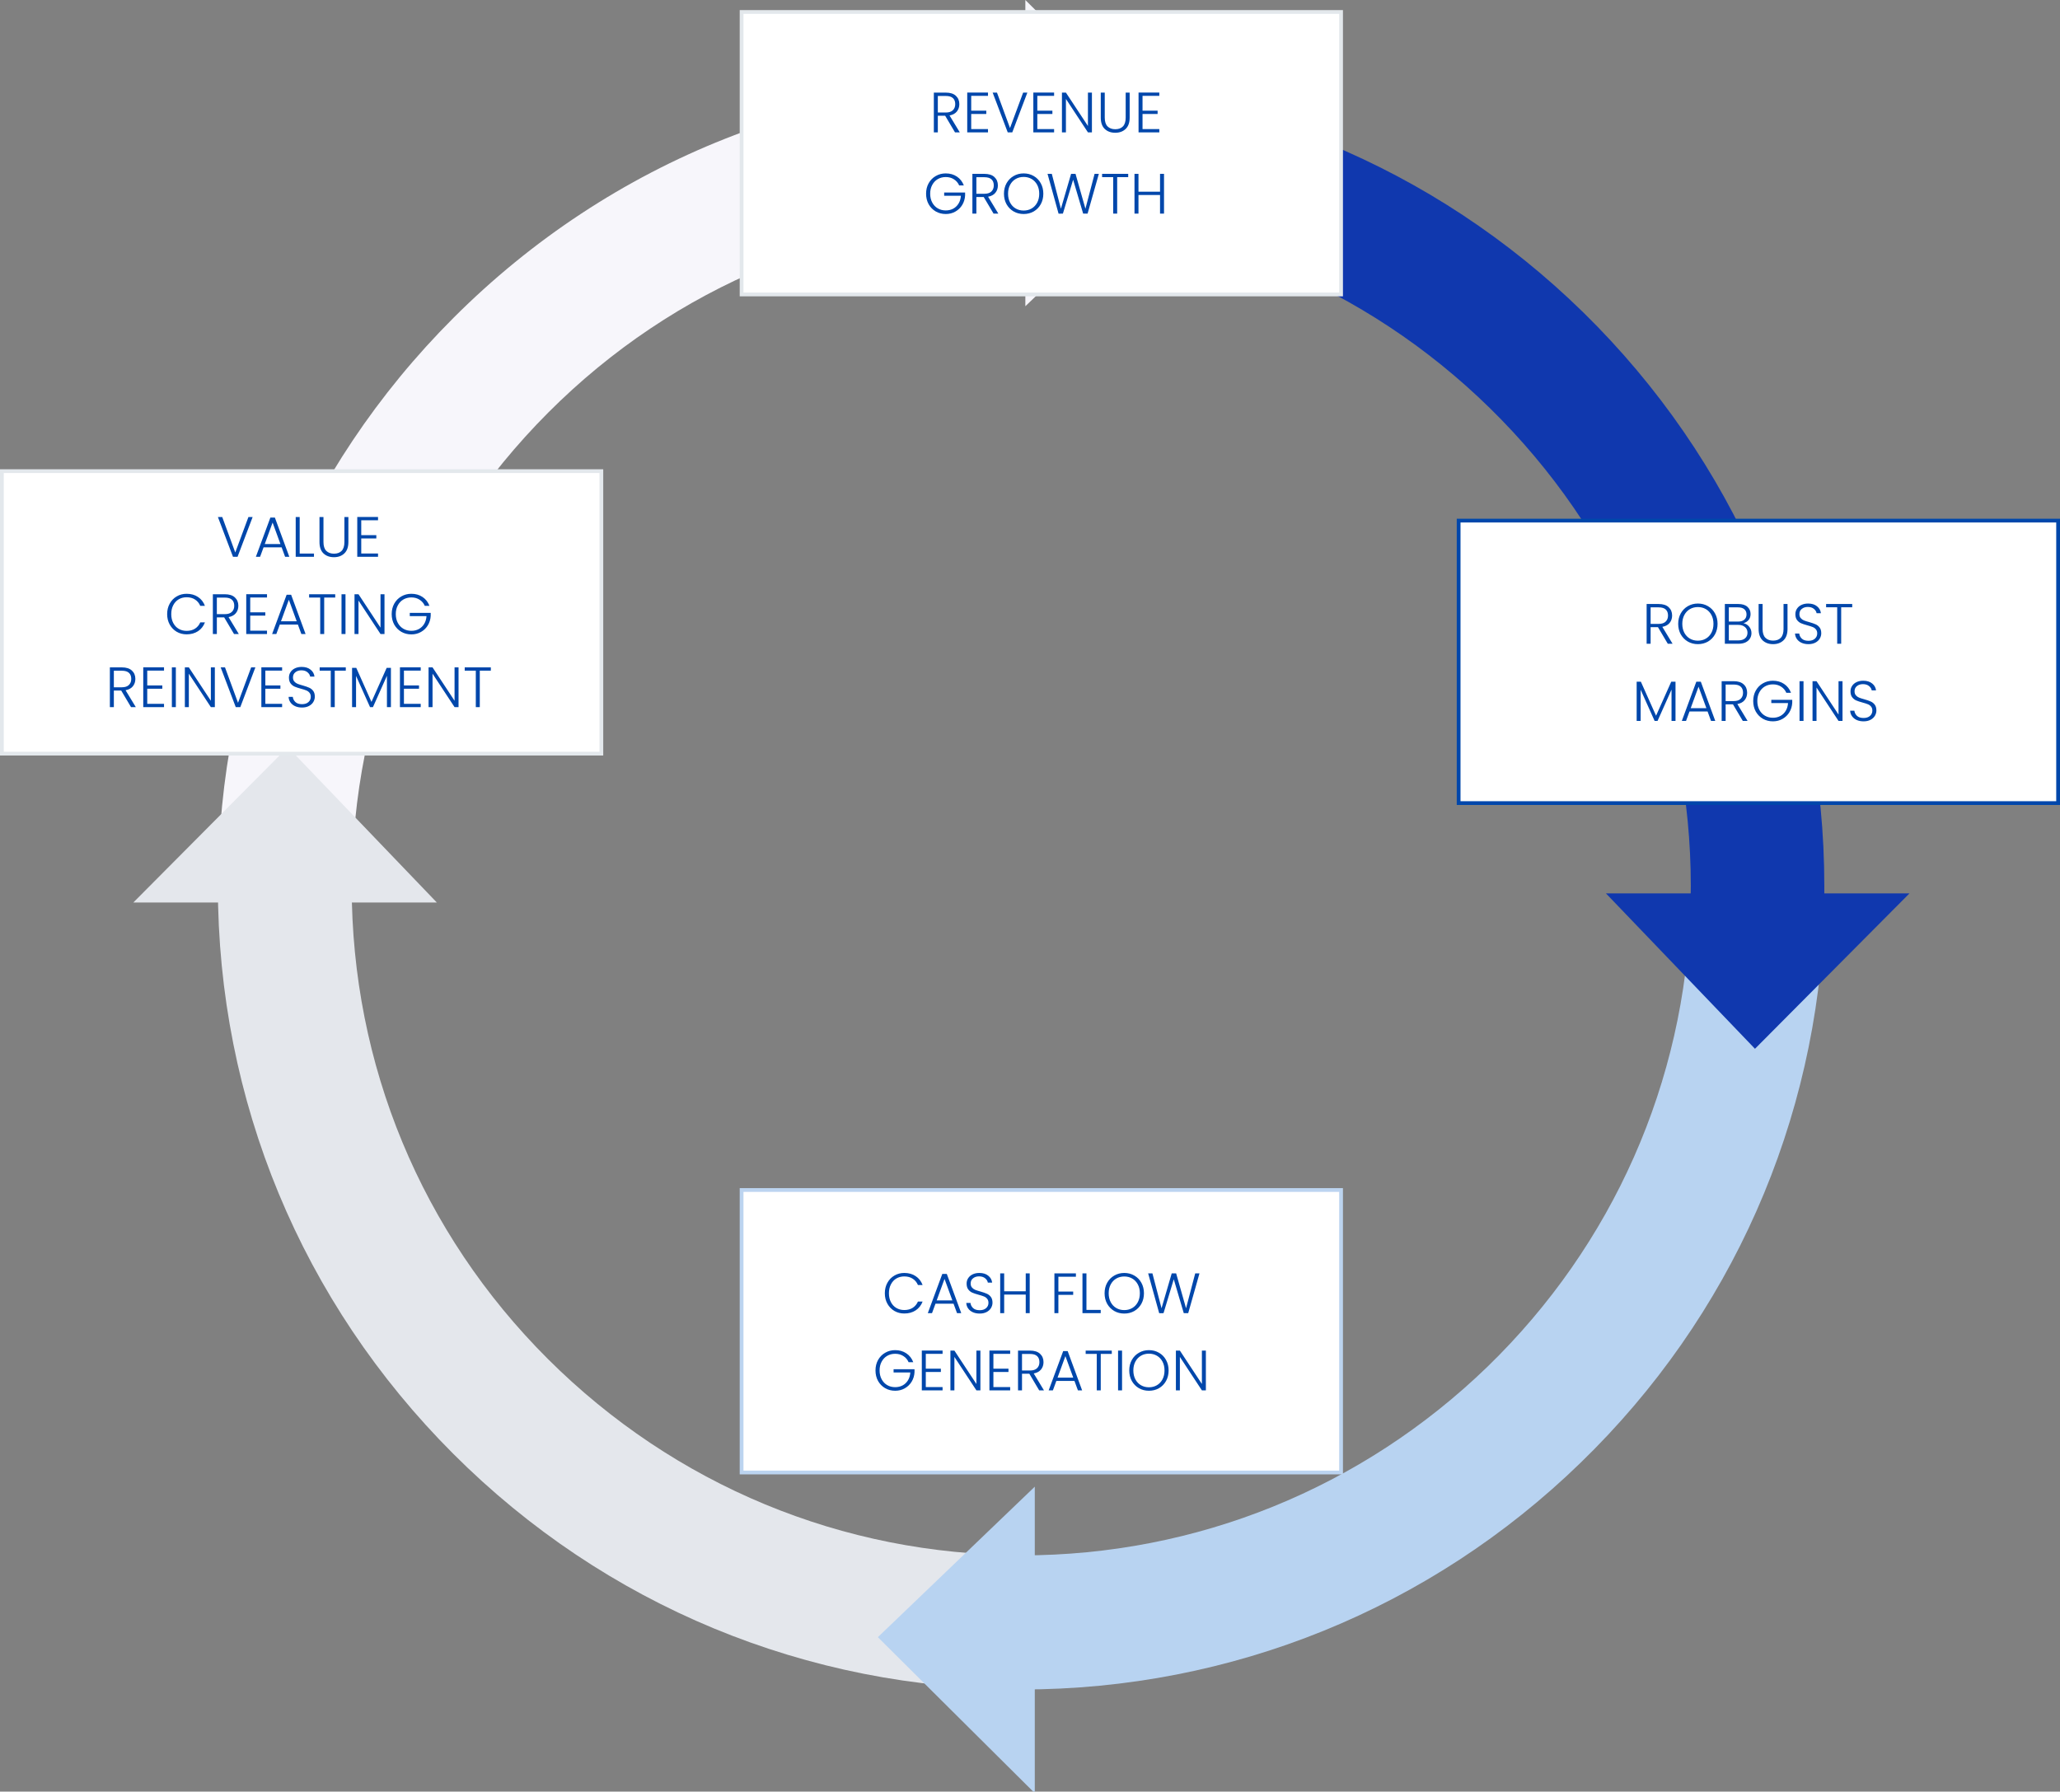
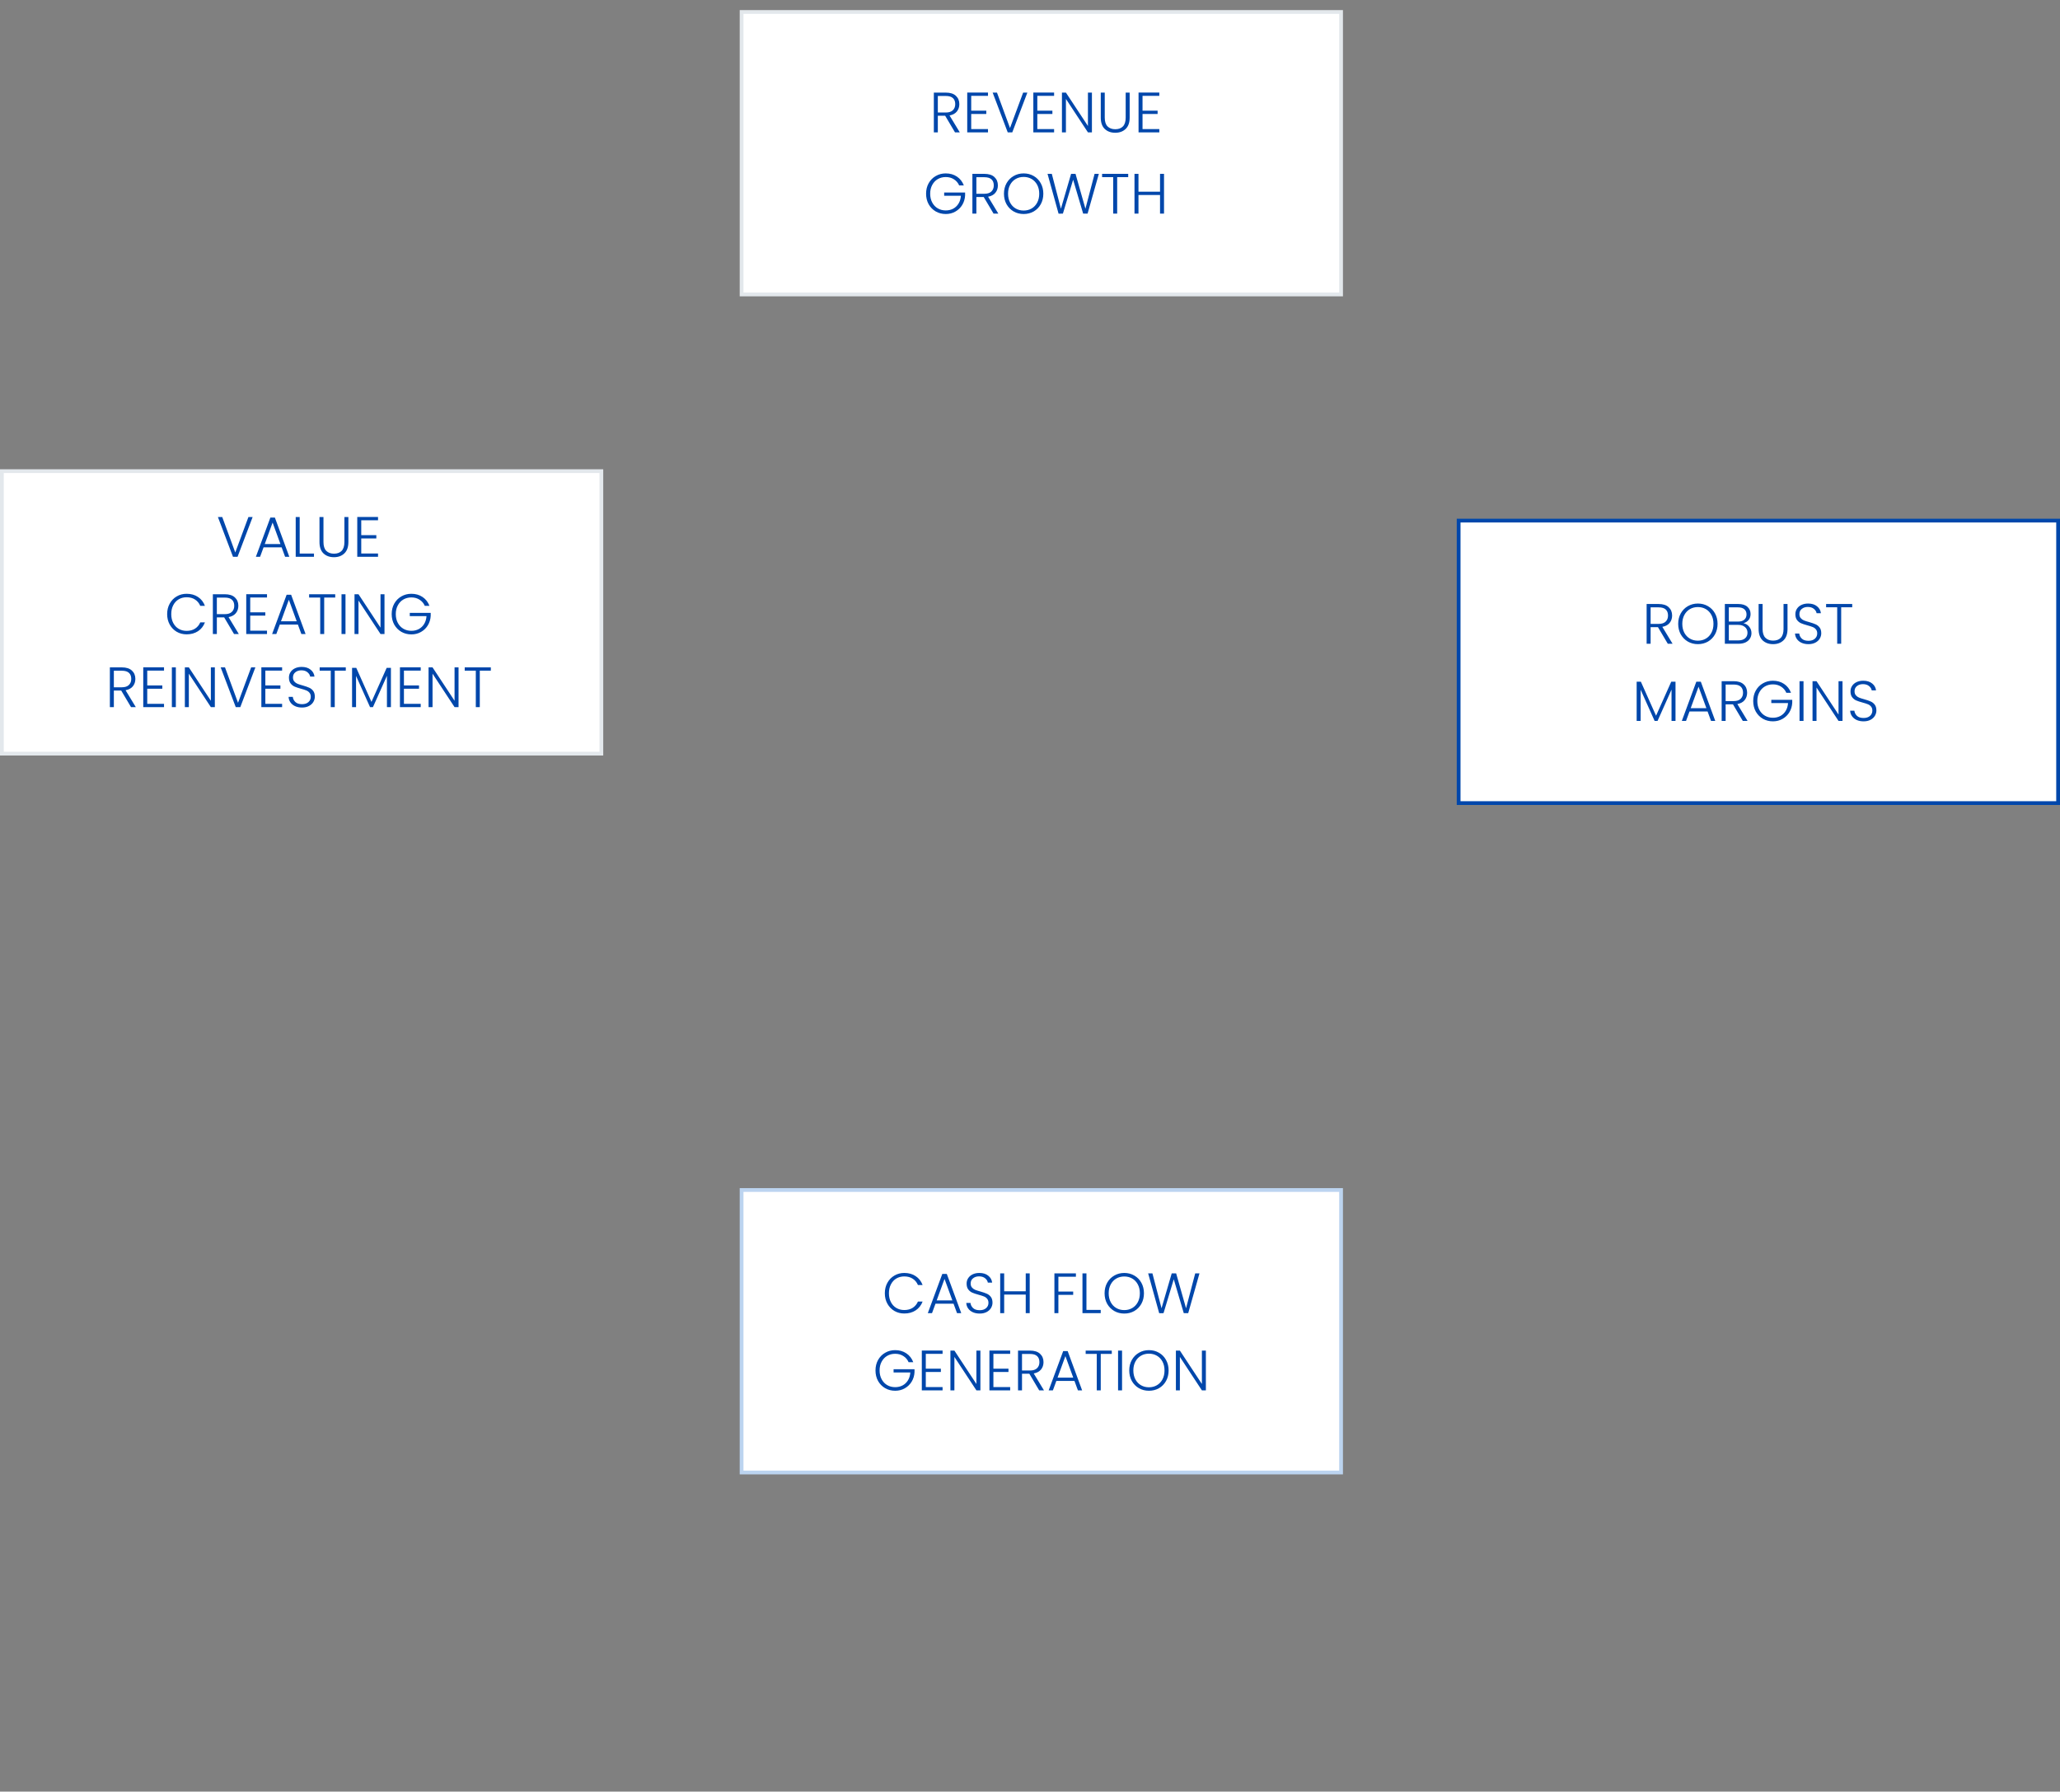
<svg xmlns="http://www.w3.org/2000/svg" width="507" height="441" viewBox="0 0 507 441" fill="none">
  <rect x="0" y="0" width="507" height="441" fill="#808080" stroke="none" />
  <g clip-path="url(#clip0_13273_53616)">
    <g clip-path="url(#clip1_13273_53616)">
      <path d="M448.996 224.47L416.061 223.422C416.061 221.626 416.135 219.829 416.135 218.108C416.135 174.996 399.593 134.204 369.502 103.291C339.486 72.454 299.364 54.715 256.398 53.443L257.372 20.51C308.871 22.082 357.076 43.338 393.081 80.313C429.16 117.438 448.996 166.313 448.996 218.108C448.996 269.903 448.996 222.374 448.921 224.47H448.996Z" fill="#1038AE" />
      <path d="M86.631 218.033H53.695C53.695 165.266 74.28 115.567 111.632 78.218C150.406 39.447 202.354 18.788 257.446 20.435L256.473 53.368C254.826 53.368 253.105 53.293 251.383 53.293C207.369 53.293 165.975 70.433 134.911 101.57C103.847 132.707 86.631 174.098 86.631 218.033Z" fill="#F7F6FB" />
      <path d="M251.384 415.781C198.612 415.781 148.909 395.198 111.558 357.849C74.206 320.5 53.621 270.876 53.621 218.033H86.557C86.557 262.044 103.698 303.435 134.837 334.496C165.976 365.558 207.37 382.773 251.309 382.773V415.706L251.384 415.781Z" fill="#E4E7EC" />
      <path d="M251.383 415.782V382.849C294.498 382.849 335.219 366.308 366.133 336.368C396.973 306.429 414.713 266.311 416.06 223.498L448.996 224.546C447.349 275.966 426.09 324.093 389.038 360.02C351.986 396.022 303.032 415.857 251.383 415.857V415.782Z" fill="#B8D3F1" />
      <path d="M431.928 258.152L395.25 219.904H469.954L431.928 258.152Z" fill="#1038AE" />
      <path d="M70.838 183.902L107.516 222.15H32.812L70.838 183.902Z" fill="#E4E7EC" />
      <path d="M216.055 402.983L254.679 365.934V441.38L216.055 402.983Z" fill="#B8D3F1" />
      <path d="M290.98 38.399L252.355 75.374V0.002L290.98 38.399Z" fill="#F7F6FB" />
    </g>
    <rect x="182.518" y="292.914" width="147.542" height="69.533" fill="white" stroke="#BCD4F0" stroke-width="0.926" />
    <path d="M217.771 318.327C217.771 317.365 217.981 316.507 218.401 315.751C218.821 314.985 219.395 314.393 220.123 313.973C220.851 313.543 221.663 313.329 222.559 313.329C223.651 313.329 224.584 313.59 225.359 314.113C226.143 314.626 226.712 315.354 227.067 316.297H225.919C225.639 315.634 225.209 315.116 224.631 314.743C224.061 314.369 223.371 314.183 222.559 314.183C221.84 314.183 221.191 314.351 220.613 314.687C220.043 315.023 219.595 315.508 219.269 316.143C218.942 316.768 218.779 317.496 218.779 318.327C218.779 319.157 218.942 319.885 219.269 320.511C219.595 321.136 220.043 321.617 220.613 321.953C221.191 322.289 221.84 322.457 222.559 322.457C223.371 322.457 224.061 322.275 224.631 321.911C225.209 321.537 225.639 321.024 225.919 320.371H227.067C226.712 321.304 226.143 322.027 225.359 322.541C224.575 323.054 223.641 323.311 222.559 323.311C221.663 323.311 220.851 323.101 220.123 322.681C219.395 322.251 218.821 321.659 218.401 320.903C217.981 320.147 217.771 319.288 217.771 318.327ZM234.689 320.903H230.237L229.383 323.227H228.347L231.917 313.567H233.023L236.579 323.227H235.543L234.689 320.903ZM234.395 320.091L232.463 314.799L230.531 320.091H234.395ZM241.12 323.325C240.476 323.325 239.907 323.213 239.412 322.989C238.927 322.765 238.544 322.452 238.264 322.051C237.984 321.649 237.835 321.201 237.816 320.707H238.852C238.899 321.183 239.109 321.603 239.482 321.967C239.856 322.321 240.402 322.499 241.12 322.499C241.783 322.499 242.306 322.331 242.688 321.995C243.08 321.649 243.276 321.215 243.276 320.693C243.276 320.273 243.169 319.937 242.954 319.685C242.74 319.423 242.474 319.232 242.156 319.111C241.839 318.98 241.4 318.84 240.84 318.691C240.187 318.513 239.669 318.341 239.286 318.173C238.904 318.005 238.577 317.743 238.306 317.389C238.036 317.034 237.9 316.553 237.9 315.947C237.9 315.443 238.031 314.995 238.292 314.603C238.554 314.201 238.922 313.889 239.398 313.665C239.874 313.441 240.42 313.329 241.036 313.329C241.942 313.329 242.67 313.553 243.22 314.001C243.78 314.439 244.102 315.009 244.186 315.709H243.122C243.057 315.307 242.838 314.953 242.464 314.645C242.091 314.327 241.587 314.169 240.952 314.169C240.364 314.169 239.874 314.327 239.482 314.645C239.09 314.953 238.894 315.377 238.894 315.919C238.894 316.329 239.002 316.661 239.216 316.913C239.431 317.165 239.697 317.356 240.014 317.487C240.341 317.617 240.78 317.757 241.33 317.907C241.965 318.084 242.478 318.261 242.87 318.439C243.262 318.607 243.594 318.868 243.864 319.223C244.135 319.577 244.27 320.053 244.27 320.651C244.27 321.108 244.149 321.542 243.906 321.953C243.664 322.363 243.304 322.695 242.828 322.947C242.352 323.199 241.783 323.325 241.12 323.325ZM253.43 313.441V323.227H252.45V318.649H247.144V323.227H246.164V313.441H247.144V317.837H252.45V313.441H253.43ZM264.8 313.441V314.253H260.488V317.907H264.128V318.719H260.488V323.227H259.508V313.441H264.8ZM267.392 322.429H270.906V323.227H266.412V313.441H267.392V322.429ZM276.701 323.325C275.795 323.325 274.974 323.115 274.237 322.695C273.499 322.265 272.916 321.673 272.487 320.917C272.067 320.151 271.857 319.288 271.857 318.327C271.857 317.365 272.067 316.507 272.487 315.751C272.916 314.985 273.499 314.393 274.237 313.973C274.974 313.543 275.795 313.329 276.701 313.329C277.615 313.329 278.441 313.543 279.179 313.973C279.916 314.393 280.495 314.985 280.915 315.751C281.335 316.507 281.545 317.365 281.545 318.327C281.545 319.288 281.335 320.151 280.915 320.917C280.495 321.673 279.916 322.265 279.179 322.695C278.441 323.115 277.615 323.325 276.701 323.325ZM276.701 322.471C277.429 322.471 278.082 322.303 278.661 321.967C279.239 321.631 279.697 321.15 280.033 320.525C280.369 319.89 280.537 319.157 280.537 318.327C280.537 317.496 280.369 316.768 280.033 316.143C279.697 315.517 279.239 315.037 278.661 314.701C278.082 314.365 277.429 314.197 276.701 314.197C275.973 314.197 275.319 314.365 274.741 314.701C274.162 315.037 273.705 315.517 273.369 316.143C273.033 316.768 272.865 317.496 272.865 318.327C272.865 319.157 273.033 319.89 273.369 320.525C273.705 321.15 274.162 321.631 274.741 321.967C275.319 322.303 275.973 322.471 276.701 322.471ZM295.21 313.441L292.438 323.227H291.346L288.882 314.883L286.362 323.227L285.298 323.241L282.582 313.441H283.632L285.872 322.023L288.378 313.441H289.47L291.906 322.023L294.16 313.441H295.21ZM223.622 335.297C223.342 334.653 222.912 334.149 222.334 333.785C221.764 333.411 221.092 333.225 220.318 333.225C219.59 333.225 218.936 333.393 218.358 333.729C217.779 334.065 217.322 334.545 216.986 335.171C216.65 335.787 216.482 336.505 216.482 337.327C216.482 338.148 216.65 338.871 216.986 339.497C217.322 340.122 217.779 340.603 218.358 340.939C218.936 341.275 219.59 341.443 220.318 341.443C220.999 341.443 221.61 341.298 222.152 341.009C222.702 340.71 223.141 340.29 223.468 339.749C223.804 339.198 223.995 338.559 224.042 337.831H219.926V337.033H225.078V337.747C225.031 338.605 224.798 339.385 224.378 340.085C223.958 340.775 223.393 341.321 222.684 341.723C221.984 342.124 221.195 342.325 220.318 342.325C219.412 342.325 218.591 342.115 217.854 341.695C217.116 341.265 216.533 340.673 216.104 339.917C215.684 339.151 215.474 338.288 215.474 337.327C215.474 336.365 215.684 335.507 216.104 334.751C216.533 333.985 217.116 333.393 217.854 332.973C218.591 332.543 219.412 332.329 220.318 332.329C221.363 332.329 222.278 332.59 223.062 333.113C223.846 333.635 224.415 334.363 224.77 335.297H223.622ZM227.853 333.239V336.893H231.563V337.705H227.853V341.415H231.983V342.227H226.873V332.427H231.983V333.239H227.853ZM241.292 342.227H240.312L234.894 333.995V342.227H233.914V332.441H234.894L240.312 340.659V332.441H241.292V342.227ZM244.492 333.239V336.893H248.202V337.705H244.492V341.415H248.622V342.227H243.512V332.427H248.622V333.239H244.492ZM255.761 342.227L253.339 338.139H251.533V342.227H250.553V332.441H253.493C254.585 332.441 255.411 332.702 255.971 333.225C256.54 333.747 256.825 334.433 256.825 335.283C256.825 335.992 256.619 336.599 256.209 337.103C255.807 337.597 255.21 337.919 254.417 338.069L256.937 342.227H255.761ZM251.533 337.341H253.507C254.272 337.341 254.846 337.154 255.229 336.781C255.621 336.407 255.817 335.908 255.817 335.283C255.817 334.639 255.63 334.144 255.257 333.799C254.883 333.444 254.295 333.267 253.493 333.267H251.533V337.341ZM264.439 339.903H259.987L259.133 342.227H258.097L261.667 332.567H262.773L266.329 342.227H265.293L264.439 339.903ZM264.145 339.091L262.213 333.799L260.281 339.091H264.145ZM273.628 332.441V333.253H270.912V342.227H269.932V333.253H267.202V332.441H273.628ZM276.156 332.441V342.227H275.176V332.441H276.156ZM282.771 342.325C281.866 342.325 281.044 342.115 280.307 341.695C279.57 341.265 278.986 340.673 278.557 339.917C278.137 339.151 277.927 338.288 277.927 337.327C277.927 336.365 278.137 335.507 278.557 334.751C278.986 333.985 279.57 333.393 280.307 332.973C281.044 332.543 281.866 332.329 282.771 332.329C283.686 332.329 284.512 332.543 285.249 332.973C285.986 333.393 286.565 333.985 286.985 334.751C287.405 335.507 287.615 336.365 287.615 337.327C287.615 338.288 287.405 339.151 286.985 339.917C286.565 340.673 285.986 341.265 285.249 341.695C284.512 342.115 283.686 342.325 282.771 342.325ZM282.771 341.471C283.499 341.471 284.152 341.303 284.731 340.967C285.31 340.631 285.767 340.15 286.103 339.525C286.439 338.89 286.607 338.157 286.607 337.327C286.607 336.496 286.439 335.768 286.103 335.143C285.767 334.517 285.31 334.037 284.731 333.701C284.152 333.365 283.499 333.197 282.771 333.197C282.043 333.197 281.39 333.365 280.811 333.701C280.232 334.037 279.775 334.517 279.439 335.143C279.103 335.768 278.935 336.496 278.935 337.327C278.935 338.157 279.103 338.89 279.439 339.525C279.775 340.15 280.232 340.631 280.811 340.967C281.39 341.303 282.043 341.471 282.771 341.471ZM296.786 342.227H295.806L290.388 333.995V342.227H289.408V332.441H290.388L295.806 340.659V332.441H296.786V342.227Z" fill="#0047AB" />
    <rect x="358.994" y="128.143" width="147.542" height="69.533" fill="white" stroke="#0047AB" stroke-width="0.926" />
    <path d="M410.472 158.455L408.05 154.367H406.244V158.455H405.264V148.669H408.204C409.296 148.669 410.122 148.93 410.682 149.453C411.251 149.976 411.536 150.662 411.536 151.511C411.536 152.22 411.33 152.827 410.92 153.331C410.518 153.826 409.921 154.148 409.128 154.297L411.648 158.455H410.472ZM406.244 153.569H408.218C408.983 153.569 409.557 153.382 409.94 153.009C410.332 152.636 410.528 152.136 410.528 151.511C410.528 150.867 410.341 150.372 409.968 150.027C409.594 149.672 409.006 149.495 408.204 149.495H406.244V153.569ZM417.876 158.553C416.971 158.553 416.15 158.343 415.412 157.923C414.675 157.494 414.092 156.901 413.662 156.145C413.242 155.38 413.032 154.516 413.032 153.555C413.032 152.594 413.242 151.735 413.662 150.979C414.092 150.214 414.675 149.621 415.412 149.201C416.15 148.772 416.971 148.557 417.876 148.557C418.791 148.557 419.617 148.772 420.354 149.201C421.092 149.621 421.67 150.214 422.09 150.979C422.51 151.735 422.72 152.594 422.72 153.555C422.72 154.516 422.51 155.38 422.09 156.145C421.67 156.901 421.092 157.494 420.354 157.923C419.617 158.343 418.791 158.553 417.876 158.553ZM417.876 157.699C418.604 157.699 419.258 157.531 419.836 157.195C420.415 156.859 420.872 156.378 421.208 155.753C421.544 155.118 421.712 154.386 421.712 153.555C421.712 152.724 421.544 151.996 421.208 151.371C420.872 150.746 420.415 150.265 419.836 149.929C419.258 149.593 418.604 149.425 417.876 149.425C417.148 149.425 416.495 149.593 415.916 149.929C415.338 150.265 414.88 150.746 414.544 151.371C414.208 151.996 414.04 152.724 414.04 153.555C414.04 154.386 414.208 155.118 414.544 155.753C414.88 156.378 415.338 156.859 415.916 157.195C416.495 157.531 417.148 157.699 417.876 157.699ZM429.092 153.401C429.642 153.504 430.109 153.784 430.492 154.241C430.874 154.698 431.066 155.23 431.066 155.837C431.066 156.332 430.94 156.78 430.688 157.181C430.445 157.573 430.086 157.886 429.61 158.119C429.134 158.343 428.564 158.455 427.902 158.455H424.514V148.669H427.804C428.793 148.669 429.544 148.898 430.058 149.355C430.58 149.812 430.842 150.405 430.842 151.133C430.842 151.74 430.678 152.234 430.352 152.617C430.025 152.99 429.605 153.252 429.092 153.401ZM425.494 152.995H427.776C428.438 152.995 428.947 152.841 429.302 152.533C429.666 152.216 429.848 151.782 429.848 151.231C429.848 150.69 429.666 150.265 429.302 149.957C428.947 149.649 428.424 149.495 427.734 149.495H425.494V152.995ZM427.832 157.629C428.541 157.629 429.092 157.461 429.484 157.125C429.885 156.789 430.086 156.327 430.086 155.739C430.086 155.151 429.876 154.684 429.456 154.339C429.045 153.984 428.49 153.807 427.79 153.807H425.494V157.629H427.832ZM433.805 148.669V154.829C433.805 155.8 434.034 156.518 434.491 156.985C434.958 157.452 435.592 157.685 436.395 157.685C437.198 157.685 437.823 157.456 438.271 156.999C438.728 156.532 438.957 155.809 438.957 154.829V148.669H439.937V154.815C439.937 156.056 439.606 156.99 438.943 157.615C438.29 158.24 437.436 158.553 436.381 158.553C435.326 158.553 434.468 158.24 433.805 157.615C433.152 156.99 432.825 156.056 432.825 154.815V148.669H433.805ZM445.091 158.553C444.447 158.553 443.878 158.441 443.383 158.217C442.898 157.993 442.515 157.68 442.235 157.279C441.955 156.878 441.806 156.43 441.787 155.935H442.823C442.87 156.411 443.08 156.831 443.453 157.195C443.826 157.55 444.372 157.727 445.091 157.727C445.754 157.727 446.276 157.559 446.659 157.223C447.051 156.878 447.247 156.444 447.247 155.921C447.247 155.501 447.14 155.165 446.925 154.913C446.71 154.652 446.444 154.46 446.127 154.339C445.81 154.208 445.371 154.068 444.811 153.919C444.158 153.742 443.64 153.569 443.257 153.401C442.874 153.233 442.548 152.972 442.277 152.617C442.006 152.262 441.871 151.782 441.871 151.175C441.871 150.671 442.002 150.223 442.263 149.831C442.524 149.43 442.893 149.117 443.369 148.893C443.845 148.669 444.391 148.557 445.007 148.557C445.912 148.557 446.64 148.781 447.191 149.229C447.751 149.668 448.073 150.237 448.157 150.937H447.093C447.028 150.536 446.808 150.181 446.435 149.873C446.062 149.556 445.558 149.397 444.923 149.397C444.335 149.397 443.845 149.556 443.453 149.873C443.061 150.181 442.865 150.606 442.865 151.147C442.865 151.558 442.972 151.889 443.187 152.141C443.402 152.393 443.668 152.584 443.985 152.715C444.312 152.846 444.75 152.986 445.301 153.135C445.936 153.312 446.449 153.49 446.841 153.667C447.233 153.835 447.564 154.096 447.835 154.451C448.106 154.806 448.241 155.282 448.241 155.879C448.241 156.336 448.12 156.77 447.877 157.181C447.634 157.592 447.275 157.923 446.799 158.175C446.323 158.427 445.754 158.553 445.091 158.553ZM455.861 148.669V149.481H453.145V158.455H452.165V149.481H449.435V148.669H455.861ZM412.371 167.795V177.455H411.391V169.741L407.947 177.455H407.233L403.789 169.769V177.455H402.809V167.795H403.845L407.583 176.167L411.321 167.795H412.371ZM420.265 175.131H415.813L414.959 177.455H413.923L417.493 167.795H418.599L422.155 177.455H421.119L420.265 175.131ZM419.971 174.319L418.039 169.027L416.107 174.319H419.971ZM428.935 177.455L426.513 173.367H424.707V177.455H423.727V167.669H426.667C427.759 167.669 428.585 167.93 429.145 168.453C429.715 168.976 429.999 169.662 429.999 170.511C429.999 171.22 429.794 171.827 429.383 172.331C428.982 172.826 428.385 173.148 427.591 173.297L430.111 177.455H428.935ZM424.707 172.569H426.681C427.447 172.569 428.021 172.382 428.403 172.009C428.795 171.636 428.991 171.136 428.991 170.511C428.991 169.867 428.805 169.372 428.431 169.027C428.058 168.672 427.47 168.495 426.667 168.495H424.707V172.569ZM439.644 170.525C439.364 169.881 438.935 169.377 438.356 169.013C437.787 168.64 437.115 168.453 436.34 168.453C435.612 168.453 434.959 168.621 434.38 168.957C433.802 169.293 433.344 169.774 433.008 170.399C432.672 171.015 432.504 171.734 432.504 172.555C432.504 173.376 432.672 174.1 433.008 174.725C433.344 175.35 433.802 175.831 434.38 176.167C434.959 176.503 435.612 176.671 436.34 176.671C437.022 176.671 437.633 176.526 438.174 176.237C438.725 175.938 439.164 175.518 439.49 174.977C439.826 174.426 440.018 173.787 440.064 173.059H435.948V172.261H441.1V172.975C441.054 173.834 440.82 174.613 440.4 175.313C439.98 176.004 439.416 176.55 438.706 176.951C438.006 177.352 437.218 177.553 436.34 177.553C435.435 177.553 434.614 177.343 433.876 176.923C433.139 176.494 432.556 175.901 432.126 175.145C431.706 174.38 431.496 173.516 431.496 172.555C431.496 171.594 431.706 170.735 432.126 169.979C432.556 169.214 433.139 168.621 433.876 168.201C434.614 167.772 435.435 167.557 436.34 167.557C437.386 167.557 438.3 167.818 439.084 168.341C439.868 168.864 440.438 169.592 440.792 170.525H439.644ZM443.875 167.669V177.455H442.895V167.669H443.875ZM453.473 177.455H452.493L447.075 169.223V177.455H446.095V167.669H447.075L452.493 175.887V167.669H453.473V177.455ZM458.66 177.553C458.016 177.553 457.447 177.441 456.952 177.217C456.467 176.993 456.084 176.68 455.804 176.279C455.524 175.878 455.375 175.43 455.356 174.935H456.392C456.439 175.411 456.649 175.831 457.022 176.195C457.396 176.55 457.942 176.727 458.66 176.727C459.323 176.727 459.846 176.559 460.228 176.223C460.62 175.878 460.816 175.444 460.816 174.921C460.816 174.501 460.709 174.165 460.494 173.913C460.28 173.652 460.014 173.46 459.696 173.339C459.379 173.208 458.94 173.068 458.38 172.919C457.727 172.742 457.209 172.569 456.826 172.401C456.444 172.233 456.117 171.972 455.846 171.617C455.576 171.262 455.44 170.782 455.44 170.175C455.44 169.671 455.571 169.223 455.832 168.831C456.094 168.43 456.462 168.117 456.938 167.893C457.414 167.669 457.96 167.557 458.576 167.557C459.482 167.557 460.21 167.781 460.76 168.229C461.32 168.668 461.642 169.237 461.726 169.937H460.662C460.597 169.536 460.378 169.181 460.004 168.873C459.631 168.556 459.127 168.397 458.492 168.397C457.904 168.397 457.414 168.556 457.022 168.873C456.63 169.181 456.434 169.606 456.434 170.147C456.434 170.558 456.542 170.889 456.756 171.141C456.971 171.393 457.237 171.584 457.554 171.715C457.881 171.846 458.32 171.986 458.87 172.135C459.505 172.312 460.018 172.49 460.41 172.667C460.802 172.835 461.134 173.096 461.404 173.451C461.675 173.806 461.81 174.282 461.81 174.879C461.81 175.336 461.689 175.77 461.446 176.181C461.204 176.592 460.844 176.923 460.368 177.175C459.892 177.427 459.323 177.553 458.66 177.553Z" fill="#0047AB" />
    <rect x="0.463" y="115.969" width="147.542" height="69.533" fill="white" stroke="#E3E8EC" stroke-width="0.926" />
    <path d="M62.175 127.269L58.465 137.055H57.345L53.635 127.269H54.699L57.905 135.991L61.139 127.269H62.175ZM69.317 134.731H64.865L64.011 137.055H62.975L66.545 127.395H67.651L71.207 137.055H70.171L69.317 134.731ZM69.023 133.919L67.091 128.627L65.159 133.919H69.023ZM73.76 136.257H77.274V137.055H72.78V127.269H73.76V136.257ZM79.611 127.269V133.429C79.611 134.399 79.839 135.118 80.297 135.585C80.763 136.051 81.398 136.285 82.201 136.285C83.003 136.285 83.629 136.056 84.077 135.599C84.534 135.132 84.763 134.409 84.763 133.429V127.269H85.743V133.415C85.743 134.656 85.411 135.589 84.749 136.215C84.095 136.84 83.241 137.153 82.187 137.153C81.132 137.153 80.273 136.84 79.611 136.215C78.957 135.589 78.631 134.656 78.631 133.415V127.269H79.611ZM88.909 128.067V131.721H92.619V132.533H88.909V136.243H93.039V137.055H87.929V127.255H93.039V128.067H88.909ZM41.14 151.155C41.14 150.193 41.35 149.335 41.77 148.579C42.19 147.813 42.764 147.221 43.492 146.801C44.22 146.371 45.032 146.157 45.928 146.157C47.02 146.157 47.953 146.418 48.728 146.941C49.512 147.454 50.081 148.182 50.436 149.125H49.288C49.008 148.462 48.578 147.944 48 147.571C47.43 147.197 46.74 147.011 45.928 147.011C45.209 147.011 44.56 147.179 43.982 147.515C43.412 147.851 42.964 148.336 42.638 148.971C42.311 149.596 42.148 150.324 42.148 151.155C42.148 151.985 42.311 152.713 42.638 153.339C42.964 153.964 43.412 154.445 43.982 154.781C44.56 155.117 45.209 155.285 45.928 155.285C46.74 155.285 47.43 155.103 48 154.739C48.578 154.365 49.008 153.852 49.288 153.199H50.436C50.081 154.132 49.512 154.855 48.728 155.369C47.944 155.882 47.01 156.139 45.928 156.139C45.032 156.139 44.22 155.929 43.492 155.509C42.764 155.079 42.19 154.487 41.77 153.731C41.35 152.975 41.14 152.116 41.14 151.155ZM57.597 156.055L55.175 151.967H53.369V156.055H52.389V146.269H55.329C56.421 146.269 57.247 146.53 57.807 147.053C58.376 147.575 58.661 148.261 58.661 149.111C58.661 149.82 58.455 150.427 58.045 150.931C57.643 151.425 57.046 151.747 56.253 151.897L58.773 156.055H57.597ZM53.369 151.169H55.343C56.108 151.169 56.682 150.982 57.065 150.609C57.457 150.235 57.653 149.736 57.653 149.111C57.653 148.467 57.466 147.972 57.093 147.627C56.719 147.272 56.131 147.095 55.329 147.095H53.369V151.169ZM61.585 147.067V150.721H65.295V151.533H61.585V155.243H65.715V156.055H60.605V146.255H65.715V147.067H61.585ZM73.316 153.731H68.864L68.01 156.055H66.974L70.544 146.395H71.65L75.206 156.055H74.17L73.316 153.731ZM73.022 152.919L71.09 147.627L69.158 152.919H73.022ZM82.505 146.269V147.081H79.789V156.055H78.809V147.081H76.079V146.269H82.505ZM85.033 146.269V156.055H84.053V146.269H85.033ZM94.63 156.055H93.65L88.232 147.823V156.055H87.252V146.269H88.232L93.65 154.487V146.269H94.63V156.055ZM104.549 149.125C104.269 148.481 103.84 147.977 103.261 147.613C102.692 147.239 102.02 147.053 101.245 147.053C100.517 147.053 99.864 147.221 99.285 147.557C98.707 147.893 98.249 148.373 97.913 148.999C97.578 149.615 97.409 150.333 97.409 151.155C97.409 151.976 97.578 152.699 97.913 153.325C98.249 153.95 98.707 154.431 99.285 154.767C99.864 155.103 100.517 155.271 101.245 155.271C101.927 155.271 102.538 155.126 103.079 154.837C103.63 154.538 104.069 154.118 104.395 153.577C104.731 153.026 104.923 152.387 104.969 151.659H100.853V150.861H106.005V151.575C105.959 152.433 105.725 153.213 105.305 153.913C104.885 154.603 104.321 155.149 103.611 155.551C102.911 155.952 102.123 156.153 101.245 156.153C100.34 156.153 99.519 155.943 98.781 155.523C98.044 155.093 97.461 154.501 97.031 153.745C96.612 152.979 96.401 152.116 96.401 151.155C96.401 150.193 96.612 149.335 97.031 148.579C97.461 147.813 98.044 147.221 98.781 146.801C99.519 146.371 100.34 146.157 101.245 146.157C102.291 146.157 103.205 146.418 103.989 146.941C104.773 147.463 105.343 148.191 105.697 149.125H104.549ZM32.249 174.055L29.827 169.967H28.021V174.055H27.041V164.269H29.981C31.073 164.269 31.899 164.53 32.459 165.053C33.028 165.575 33.313 166.261 33.313 167.111C33.313 167.82 33.108 168.427 32.697 168.931C32.296 169.425 31.698 169.747 30.905 169.897L33.425 174.055H32.249ZM28.021 169.169H29.995C30.76 169.169 31.334 168.982 31.717 168.609C32.109 168.235 32.305 167.736 32.305 167.111C32.305 166.467 32.118 165.972 31.745 165.627C31.372 165.272 30.784 165.095 29.981 165.095H28.021V169.169ZM36.238 165.067V168.721H39.948V169.533H36.238V173.243H40.368V174.055H35.258V164.255H40.368V165.067H36.238ZM43.279 164.269V174.055H42.299V164.269H43.279ZM52.876 174.055H51.896L46.478 165.823V174.055H45.498V164.269H46.478L51.896 172.487V164.269H52.876V174.055ZM62.852 164.269L59.142 174.055H58.022L54.312 164.269H55.376L58.582 172.991L61.816 164.269H62.852ZM65.304 165.067V168.721H69.014V169.533H65.304V173.243H69.434V174.055H64.324V164.255H69.434V165.067H65.304ZM74.333 174.153C73.689 174.153 73.12 174.041 72.625 173.817C72.14 173.593 71.757 173.28 71.477 172.879C71.197 172.477 71.048 172.029 71.029 171.535H72.065C72.112 172.011 72.322 172.431 72.695 172.795C73.069 173.149 73.615 173.327 74.333 173.327C74.996 173.327 75.519 173.159 75.901 172.823C76.293 172.477 76.489 172.043 76.489 171.521C76.489 171.101 76.382 170.765 76.167 170.513C75.953 170.251 75.686 170.06 75.369 169.939C75.052 169.808 74.613 169.668 74.053 169.519C73.4 169.341 72.882 169.169 72.499 169.001C72.117 168.833 71.79 168.571 71.519 168.217C71.249 167.862 71.113 167.381 71.113 166.775C71.113 166.271 71.244 165.823 71.505 165.431C71.766 165.029 72.135 164.717 72.611 164.493C73.087 164.269 73.633 164.157 74.249 164.157C75.154 164.157 75.882 164.381 76.433 164.829C76.993 165.267 77.315 165.837 77.399 166.537H76.335C76.27 166.135 76.05 165.781 75.677 165.473C75.304 165.155 74.8 164.997 74.165 164.997C73.577 164.997 73.087 165.155 72.695 165.473C72.303 165.781 72.107 166.205 72.107 166.747C72.107 167.157 72.215 167.489 72.429 167.741C72.644 167.993 72.91 168.184 73.227 168.315C73.554 168.445 73.993 168.585 74.543 168.735C75.178 168.912 75.691 169.089 76.083 169.267C76.475 169.435 76.806 169.696 77.077 170.051C77.348 170.405 77.483 170.881 77.483 171.479C77.483 171.936 77.362 172.37 77.119 172.781C76.876 173.191 76.517 173.523 76.041 173.775C75.565 174.027 74.996 174.153 74.333 174.153ZM85.103 164.269V165.081H82.387V174.055H81.407V165.081H78.677V164.269H85.103ZM96.212 164.395V174.055H95.232V166.341L91.788 174.055H91.074L87.63 166.369V174.055H86.65V164.395H87.686L91.424 172.767L95.162 164.395H96.212ZM99.415 165.067V168.721H103.125V169.533H99.415V173.243H103.545V174.055H98.435V164.255H103.545V165.067H99.415ZM112.854 174.055H111.874L106.456 165.823V174.055H105.476V164.269H106.456L111.874 172.487V164.269H112.854V174.055ZM120.8 164.269V165.081H118.084V174.055H117.104V165.081H114.374V164.269H120.8Z" fill="#0047AB" />
    <rect x="182.518" y="2.946" width="147.542" height="69.533" fill="white" stroke="#E3E8EC" stroke-width="0.926" />
    <path d="M235.043 32.58L232.621 28.492H230.815V32.58H229.835V22.794H232.775C233.867 22.794 234.693 23.055 235.253 23.578C235.822 24.101 236.107 24.787 236.107 25.636C236.107 26.345 235.902 26.952 235.491 27.456C235.09 27.951 234.492 28.273 233.699 28.422L236.219 32.58H235.043ZM230.815 27.694H232.789C233.554 27.694 234.128 27.507 234.511 27.134C234.903 26.761 235.099 26.261 235.099 25.636C235.099 24.992 234.912 24.497 234.539 24.152C234.166 23.797 233.578 23.62 232.775 23.62H230.815V27.694ZM239.032 23.592V27.246H242.742V28.058H239.032V31.768H243.162V32.58H238.052V22.78H243.162V23.592H239.032ZM252.849 22.794L249.139 32.58H248.019L244.309 22.794H245.373L248.579 31.516L251.813 22.794H252.849ZM255.301 23.592V27.246H259.011V28.058H255.301V31.768H259.431V32.58H254.321V22.78H259.431V23.592H255.301ZM268.74 32.58H267.76L262.342 24.348V32.58H261.362V22.794H262.342L267.76 31.012V22.794H268.74V32.58ZM271.898 22.794V28.954C271.898 29.925 272.127 30.643 272.584 31.11C273.051 31.577 273.685 31.81 274.488 31.81C275.291 31.81 275.916 31.581 276.364 31.124C276.821 30.657 277.05 29.934 277.05 28.954V22.794H278.03V28.94C278.03 30.181 277.699 31.115 277.036 31.74C276.383 32.365 275.529 32.678 274.474 32.678C273.419 32.678 272.561 32.365 271.898 31.74C271.245 31.115 270.918 30.181 270.918 28.94V22.794H271.898ZM281.196 23.592V27.246H284.906V28.058H281.196V31.768H285.326V32.58H280.216V22.78H285.326V23.592H281.196ZM236.072 45.65C235.792 45.006 235.363 44.502 234.784 44.138C234.215 43.765 233.543 43.578 232.768 43.578C232.04 43.578 231.387 43.746 230.808 44.082C230.229 44.418 229.772 44.899 229.436 45.524C229.1 46.14 228.932 46.859 228.932 47.68C228.932 48.501 229.1 49.225 229.436 49.85C229.772 50.475 230.229 50.956 230.808 51.292C231.387 51.628 232.04 51.796 232.768 51.796C233.449 51.796 234.061 51.651 234.602 51.362C235.153 51.063 235.591 50.643 235.918 50.102C236.254 49.551 236.445 48.912 236.492 48.184H232.376V47.386H237.528V48.1C237.481 48.959 237.248 49.738 236.828 50.438C236.408 51.129 235.843 51.675 235.134 52.076C234.434 52.477 233.645 52.678 232.768 52.678C231.863 52.678 231.041 52.468 230.304 52.048C229.567 51.619 228.983 51.026 228.554 50.27C228.134 49.505 227.924 48.641 227.924 47.68C227.924 46.719 228.134 45.86 228.554 45.104C228.983 44.339 229.567 43.746 230.304 43.326C231.041 42.897 231.863 42.682 232.768 42.682C233.813 42.682 234.728 42.943 235.512 43.466C236.296 43.989 236.865 44.717 237.22 45.65H236.072ZM244.531 52.58L242.109 48.492H240.303V52.58H239.323V42.794H242.263C243.355 42.794 244.181 43.055 244.741 43.578C245.31 44.101 245.595 44.787 245.595 45.636C245.595 46.345 245.39 46.952 244.979 47.456C244.578 47.951 243.98 48.273 243.187 48.422L245.707 52.58H244.531ZM240.303 47.694H242.277C243.042 47.694 243.616 47.507 243.999 47.134C244.391 46.761 244.587 46.261 244.587 45.636C244.587 44.992 244.4 44.497 244.027 44.152C243.654 43.797 243.066 43.62 242.263 43.62H240.303V47.694ZM251.936 52.678C251.031 52.678 250.209 52.468 249.472 52.048C248.735 51.619 248.151 51.026 247.722 50.27C247.302 49.505 247.092 48.641 247.092 47.68C247.092 46.719 247.302 45.86 247.722 45.104C248.151 44.339 248.735 43.746 249.472 43.326C250.209 42.897 251.031 42.682 251.936 42.682C252.851 42.682 253.677 42.897 254.414 43.326C255.151 43.746 255.73 44.339 256.15 45.104C256.57 45.86 256.78 46.719 256.78 47.68C256.78 48.641 256.57 49.505 256.15 50.27C255.73 51.026 255.151 51.619 254.414 52.048C253.677 52.468 252.851 52.678 251.936 52.678ZM251.936 51.824C252.664 51.824 253.317 51.656 253.896 51.32C254.475 50.984 254.932 50.503 255.268 49.878C255.604 49.243 255.772 48.511 255.772 47.68C255.772 46.849 255.604 46.121 255.268 45.496C254.932 44.871 254.475 44.39 253.896 44.054C253.317 43.718 252.664 43.55 251.936 43.55C251.208 43.55 250.555 43.718 249.976 44.054C249.397 44.39 248.94 44.871 248.604 45.496C248.268 46.121 248.1 46.849 248.1 47.68C248.1 48.511 248.268 49.243 248.604 49.878C248.94 50.503 249.397 50.984 249.976 51.32C250.555 51.656 251.208 51.824 251.936 51.824ZM270.445 42.794L267.673 52.58H266.581L264.117 44.236L261.597 52.58L260.533 52.594L257.817 42.794H258.867L261.107 51.376L263.613 42.794H264.705L267.141 51.376L269.395 42.794H270.445ZM277.67 42.794V43.606H274.954V52.58H273.974V43.606H271.244V42.794H277.67ZM286.484 42.794V52.58H285.504V48.002H280.198V52.58H279.218V42.794H280.198V47.19H285.504V42.794H286.484Z" fill="#0047AB" />
  </g>
  <defs>
    <clipPath id="clip0_13273_53616">
      <rect width="507.001" height="441.377" fill="white" transform="translate(0 0.002)" />
    </clipPath>
    <clipPath id="clip1_13273_53616">
-       <rect width="437.143" height="441.377" fill="white" transform="translate(32.812 0.002)" />
-     </clipPath>
+       </clipPath>
  </defs>
</svg>